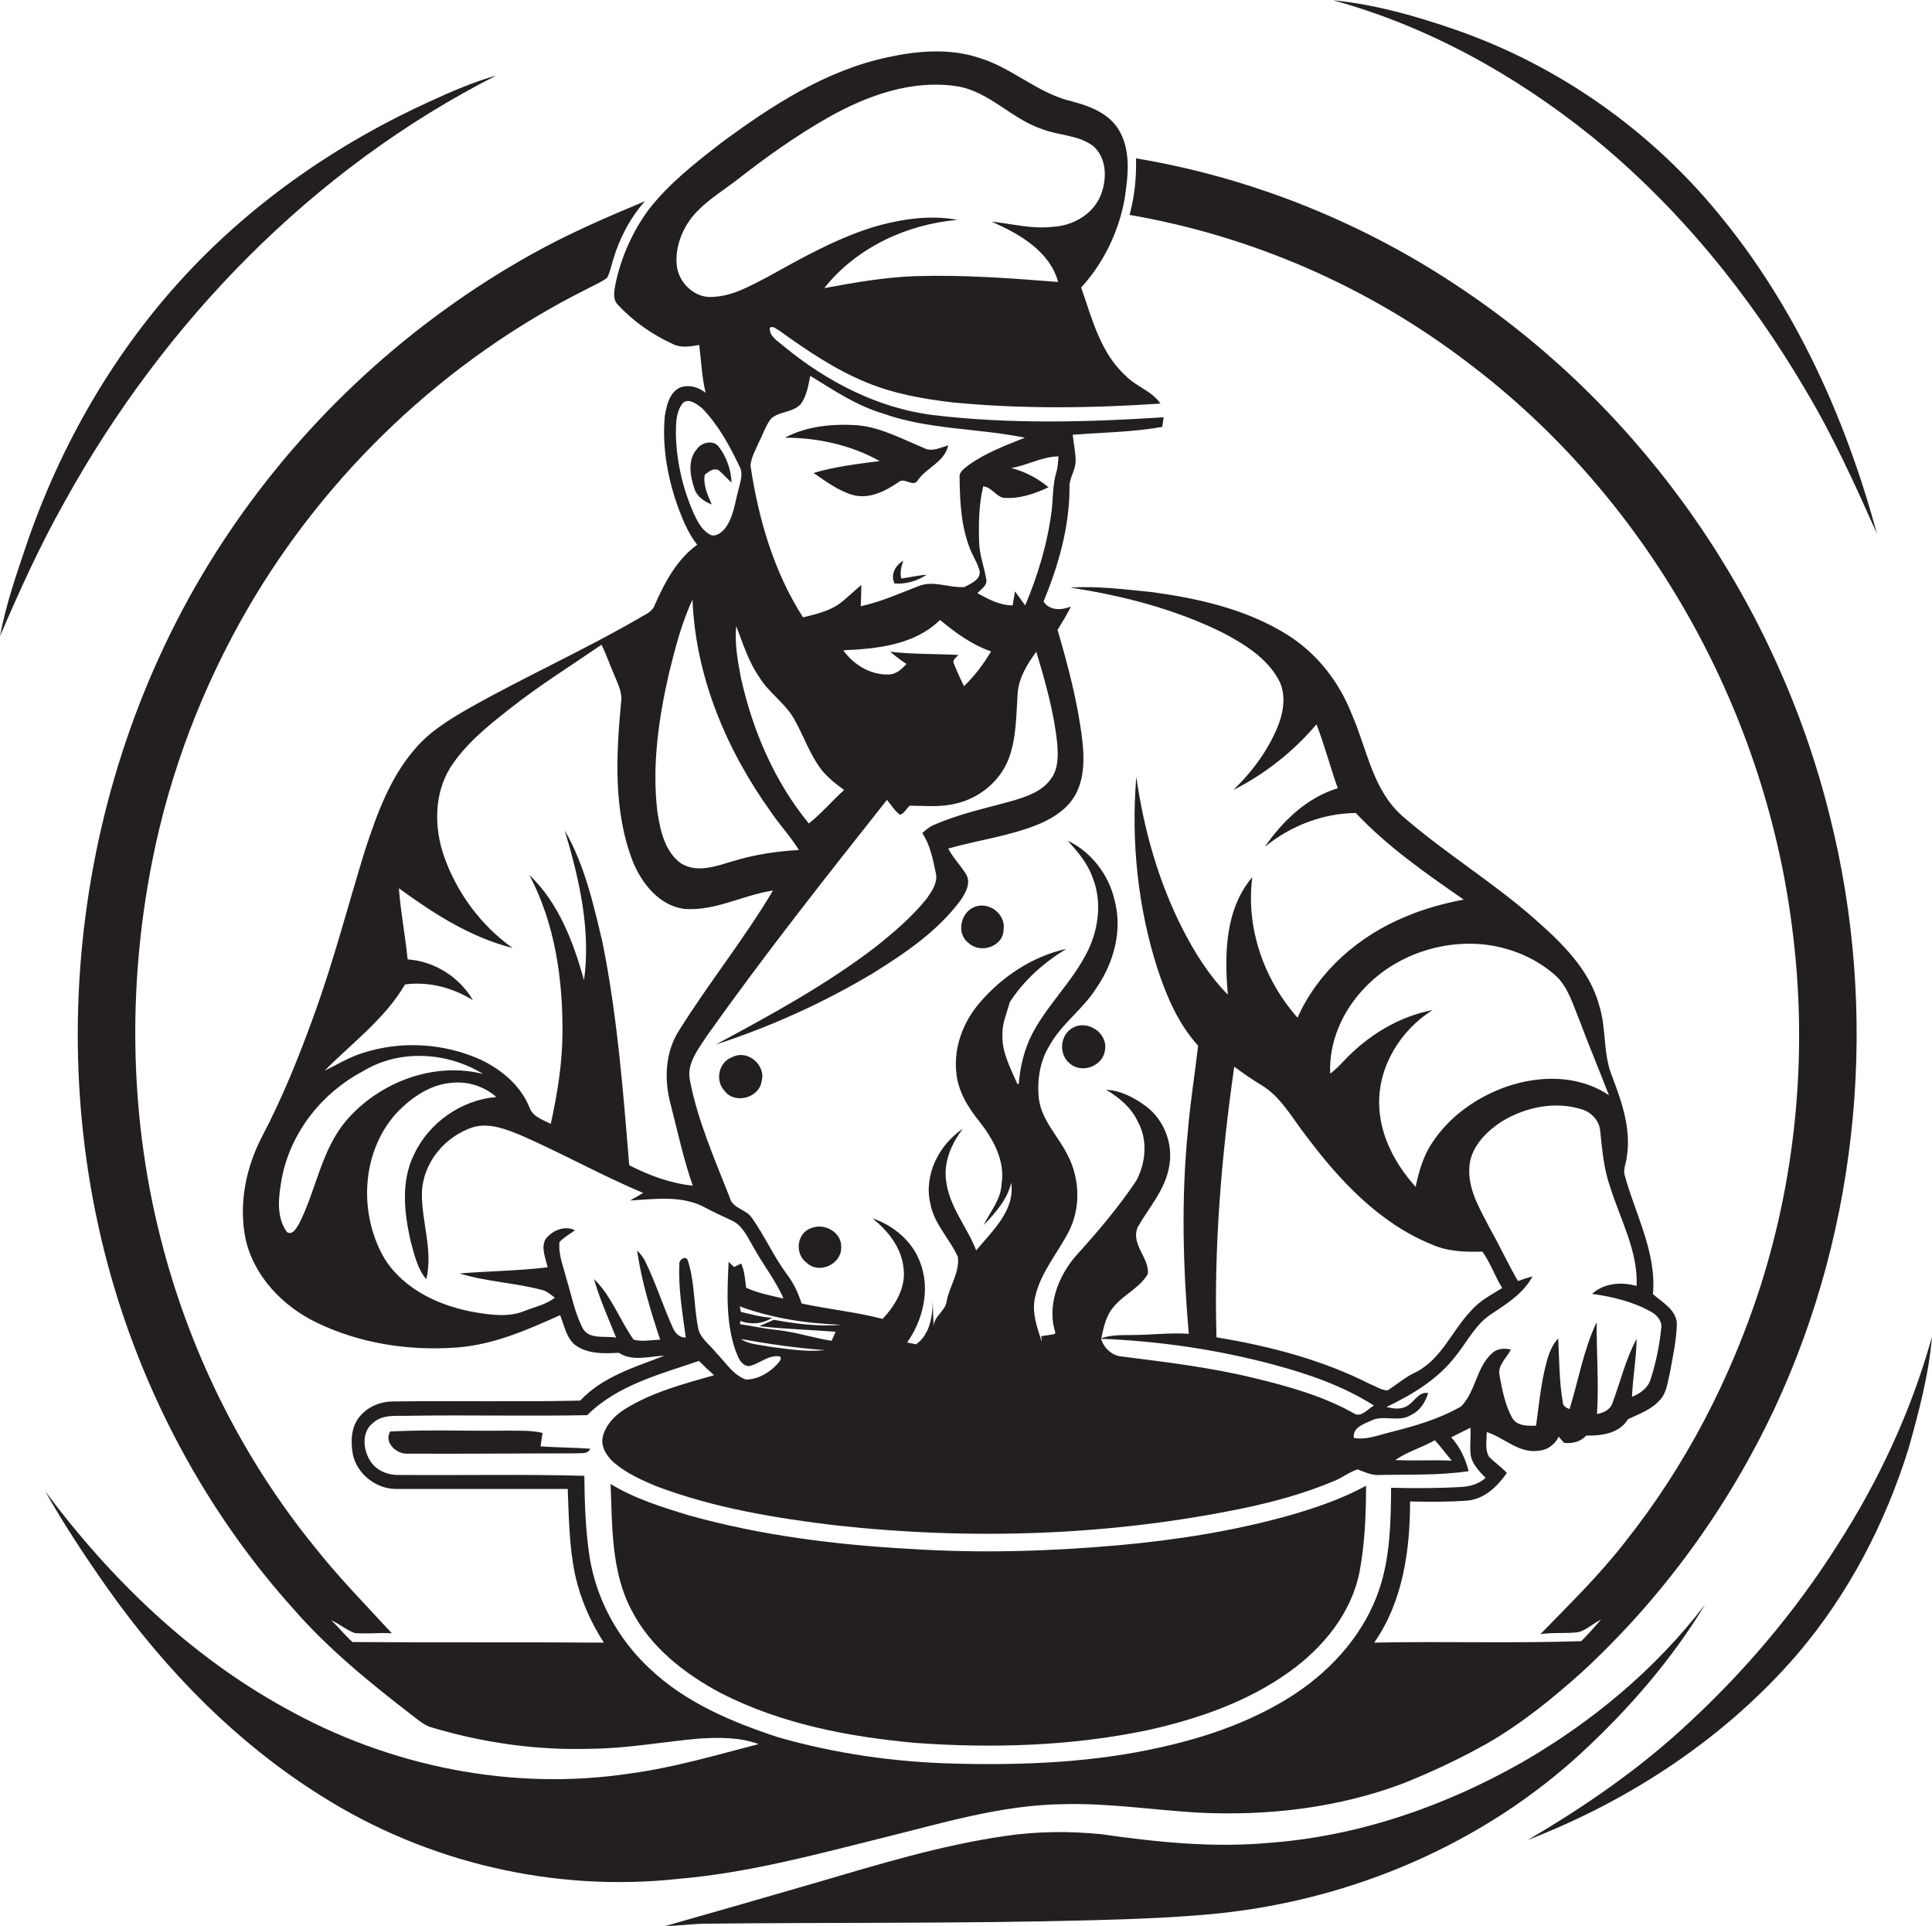
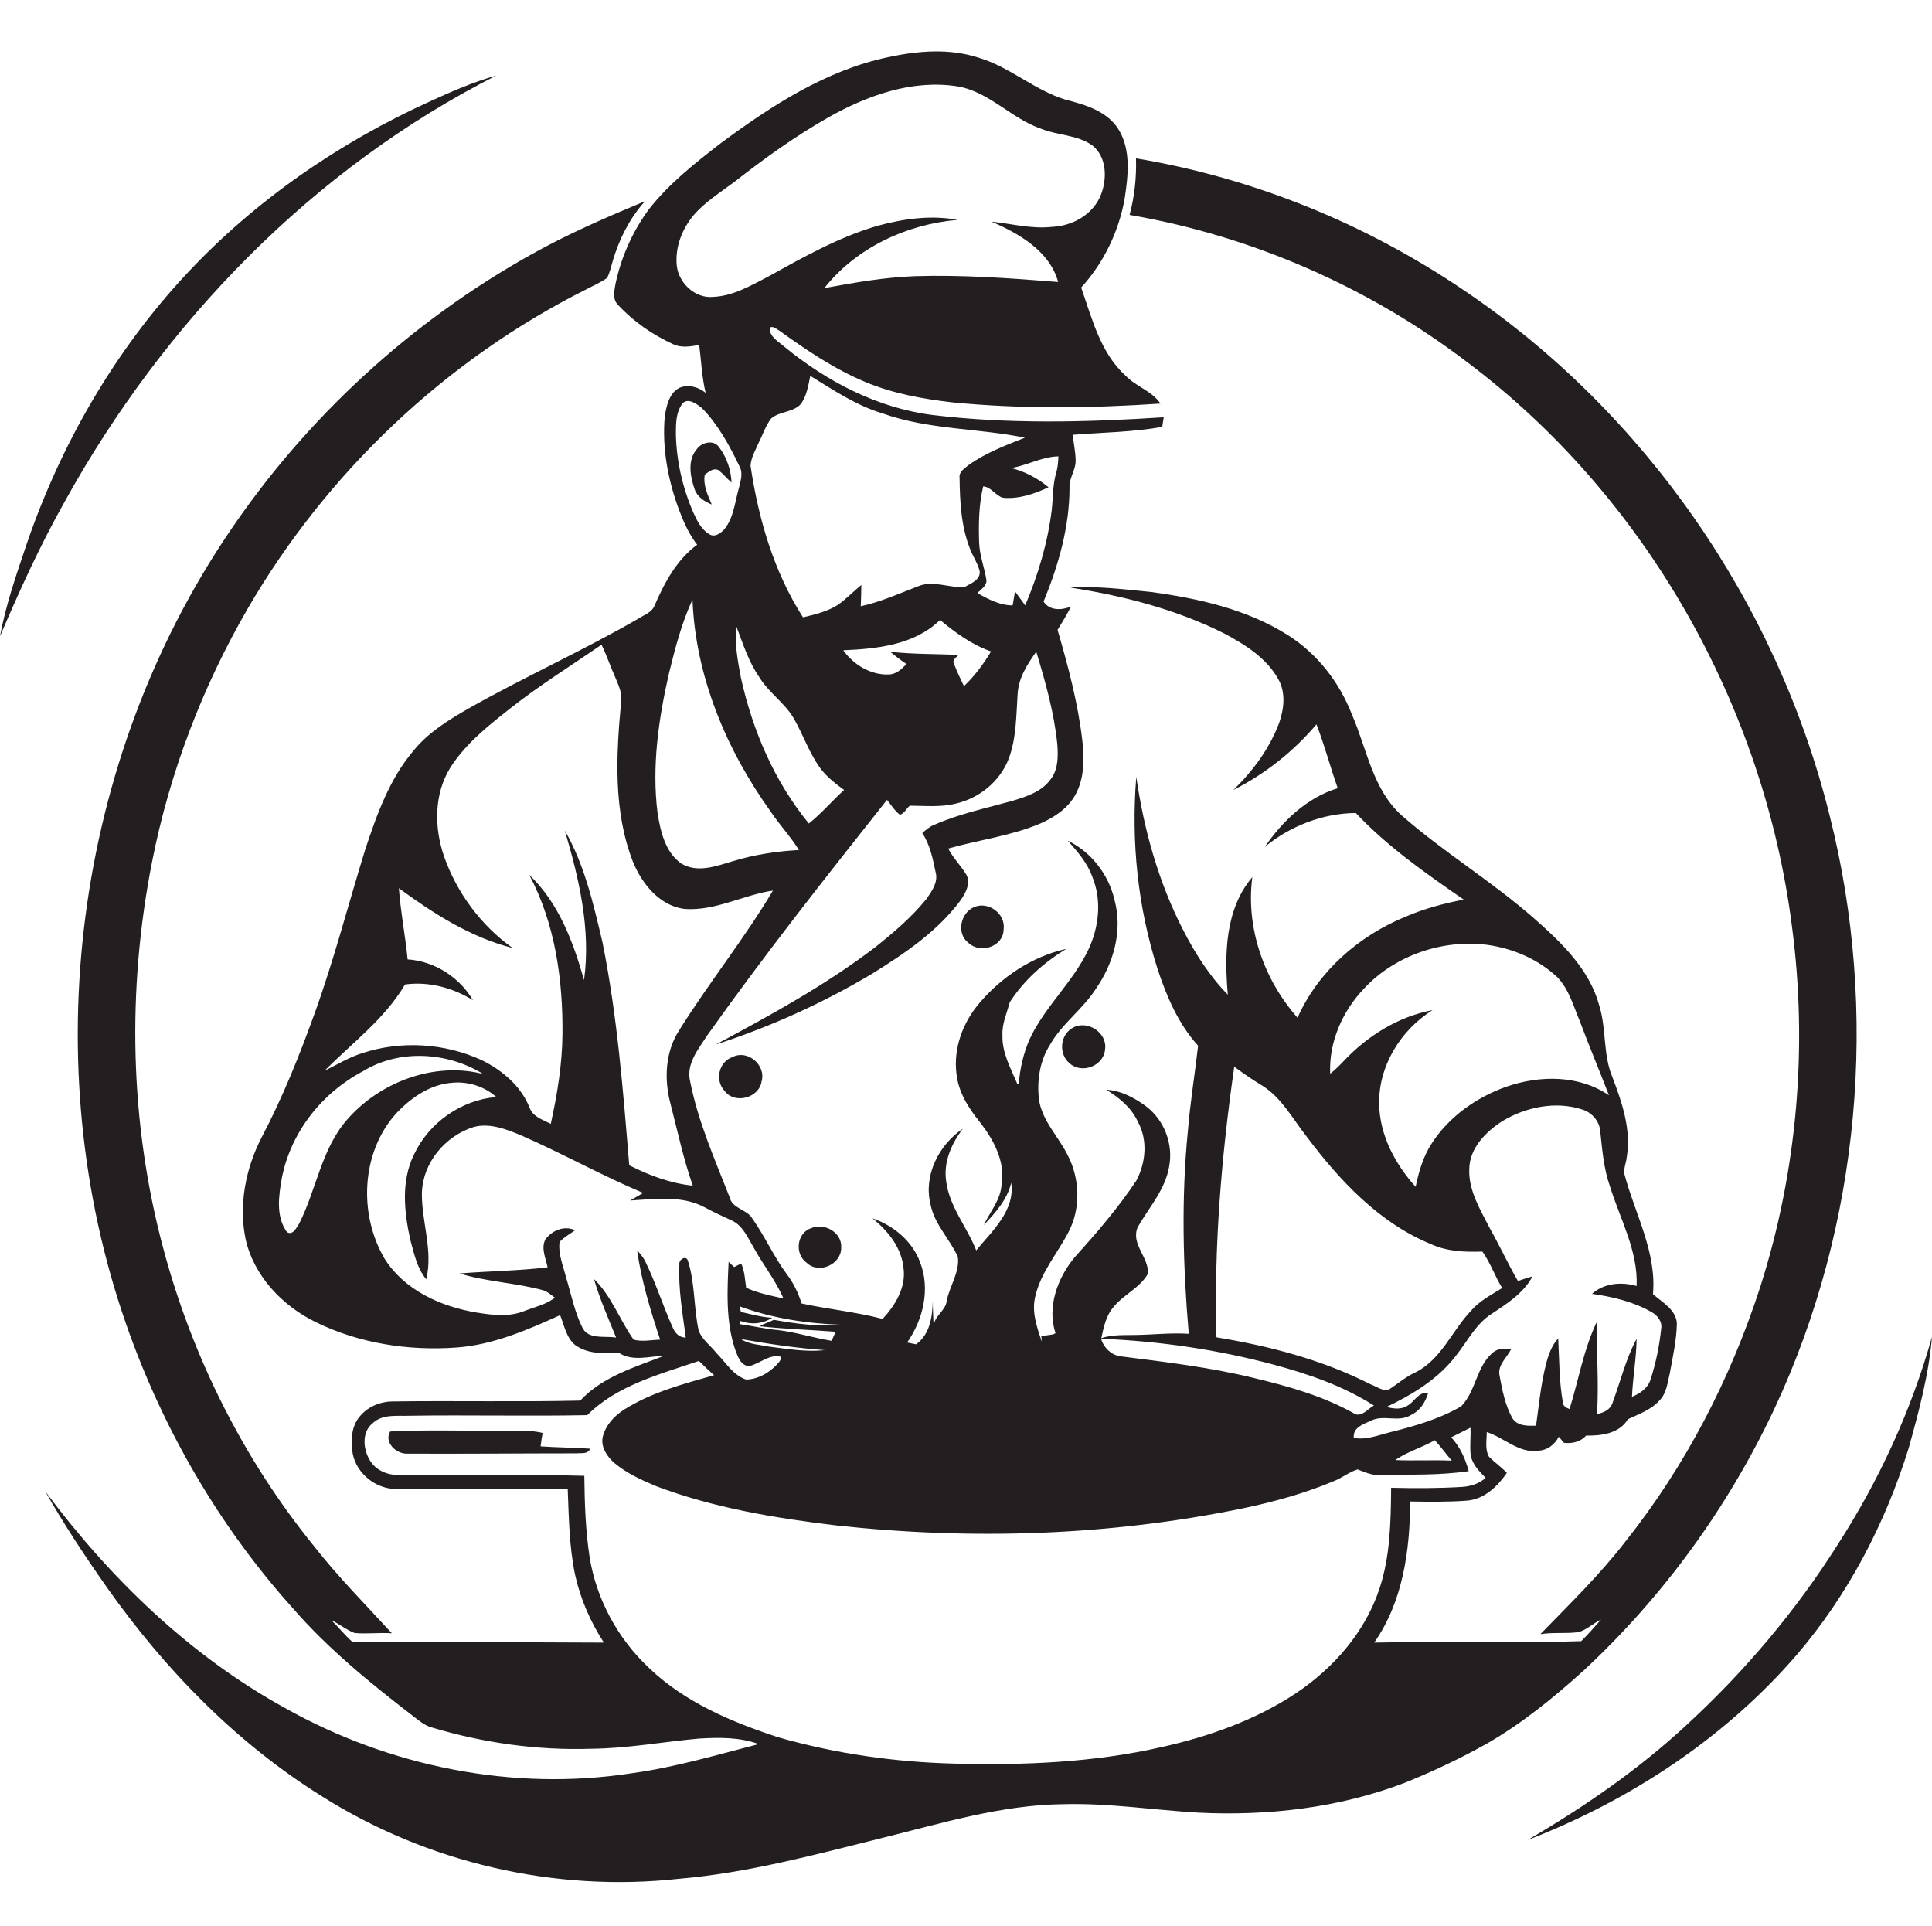
<svg xmlns="http://www.w3.org/2000/svg" version="1.1" id="Layer_1" x="0px" y="0px" viewBox="0 0 662.6 660.5" style="enable-background:new 0 0 662.6 660.5;" xml:space="preserve">
  <style type="text/css">
	.st0{fill:#231F20;}
</style>
  <g>
-     <path class="st0" d="M619.5,134.2c9.3,15.6,16.8,32.2,24.2,48.8c-10.7-39.6-28-77.9-54.3-109.7c-23.6-28.8-55.1-50.9-90.2-63.1   c-13.6-4.7-27.6-8.7-42-10.1c32.5,8.9,62.5,25.6,88.7,46.7C575.6,70.9,600.2,101.2,619.5,134.2z" />
    <path class="st0" d="M301.7,630.5c20.8-5.1,41.6-11.6,63.2-11.8c15.4-0.4,30.6,2,45.9,2.9c24,1.2,48.4-1.6,70.9-10.2   c9.7-3.9,19.2-8.4,28.3-13.5c12-6.9,22.8-15.7,33-24.9c27.5-25.5,49.8-56.3,65.7-90.2c29.3-62.8,35.8-135.9,18.8-203.1   C609.5,207,564.2,141.4,502,99.5C468.4,76.7,429.8,61,389.6,54.3c0.2,6.5-0.5,13.1-2.2,19.4c41.9,7.2,82,24.7,115.8,50.5   c61.2,46,101.8,117.9,111.4,193.7c5.4,41.1,1.8,83.5-10.8,123.1c-10.2,31.7-25.7,61.7-46.4,87.7c-8.8,11.4-19.1,21.4-29.1,31.7   c4.4-0.7,8.8-0.1,13.1-0.7c2.8-0.8,5-3,7.7-4.3c-2.2,2.5-4.4,5-6.8,7.4c-23.6,0.8-47.3,0-71,0.5c9.8-14,12.3-31.6,12.3-48.4   c6.5,0.1,13.1,0.2,19.6-0.3c5.9-0.5,10.4-4.9,13.6-9.5c-1.9-2-4.2-3.6-6.1-5.5c-1.5-2.5-0.8-5.7-0.8-8.5c6,1.9,11,7.4,17.8,6.4   c3-0.2,5.5-2.1,6.9-4.8c0.6,0.7,1.2,1.4,1.8,2.1c2.8,0.3,5.6-0.3,7.6-2.5c5.2,0.1,11.4-0.7,14.3-5.6c3.8-1.8,7.9-3.2,10.8-6.4   c2.5-2.5,2.8-6.2,3.6-9.5c1-5.6,2.3-11.2,2.4-17c-0.3-4.7-5-7.2-8.2-10c1.3-14.5-6.2-27.6-9.8-41.2c-0.3-1.9,0.6-3.8,0.8-5.7   c1.6-9.5-1.6-18.8-4.9-27.5c-3.3-7.8-2-16.5-4.5-24.5c-3.3-12.4-12.9-21.6-22.2-29.8c-14.4-12.7-31-22.7-45.5-35.4   c-10.1-9-12-23-17.2-34.8c-4.3-11-11.8-20.7-21.9-27.1c-14.1-8.9-30.7-12.6-47-14.8c-9.2-0.9-18.4-2.1-27.6-1.5   c18.2,2.8,36.4,7.5,52.9,15.8c7.1,3.8,14.4,8.4,18.4,15.6c2.6,4.5,2,10.2,0.3,15c-3.3,8.8-9,16.5-15.7,23   c10.9-5.5,20.6-13.2,28.5-22.5c2.8,7.2,4.7,14.6,7.3,21.9c-10.5,3.2-18.9,11.2-25,20.1c8.8-7.2,19.9-11.5,31.2-11.6   c10.9,11.6,24,20.7,37,29.7c-6.8,1.3-13.5,3.1-19.8,5.8c-16,6.5-30.1,18.7-37.2,34.7c-11.5-13-17.8-30.8-15.5-48.2   c-9.4,11-9.6,26.6-8.4,40.3c-6.4-6.5-11.3-14.3-15.4-22.3c-8.4-16.4-13.4-34.3-16-52.4c-1.8,22.2,0.5,44.7,7.3,65.9   c3.1,9.4,7.1,18.8,13.9,26.3c-1.1,9.7-2.7,19.4-3.5,29.2c-2.3,23.1-1.7,46.5,0.3,69.6c-6-0.4-12,0.3-18.1,0.4   c-4,0.1-8-0.2-11.9,1.1c0.8-3.7,1.6-7.7,4.2-10.7c3.5-4.3,9-6.5,11.8-11.4c0.4-5.6-6-10.2-3.5-16c3.9-6.8,9.5-12.9,10.8-20.9   c1.4-7.6-1.7-15.7-7.8-20.4c-4-3-8.7-5.5-13.8-5.8c4.4,2.7,8.6,6.1,10.8,10.9c3.5,6.3,2.8,14.1-0.5,20.3   c-6.2,9.3-13.5,17.8-21,26.1c-6,7.1-9.7,17.2-6.7,26.2l-0.8,0.4c-1,0.1-3,0.5-4.1,0.6c0.1,0.5,0.2,1.4,0.2,1.9   c-1.7-5-3.6-10.4-2.2-15.7c1.9-8.1,7.5-14.5,11.3-21.8c4.3-8.1,4-18.3-0.2-26.4c-3.2-6.5-8.9-11.9-9.9-19.3   c-0.7-6.4,0.3-13.1,3.8-18.6c4.1-7.3,11.3-12.2,15.8-19.3c6.1-8.8,9.2-20,6.3-30.5c-2-8.6-8-16.4-16-20.2c3.4,3.8,6.8,7.7,8.5,12.6   c3.2,7.9,2.2,17-1.4,24.7c-5.3,11.2-15,19.6-20.2,30.8c-2.1,4.8-3.3,10-3.7,15.3h-0.5c-2.3-5.4-5.3-10.7-5.1-16.7   c-0.2-3.9,1.5-7.5,2.5-11.3c4.9-7.6,11.7-13.6,19.4-18.3c-11.7,2.6-22.2,9.6-29.9,18.7c-5.6,6.6-8.8,15.3-7.8,23.9   c0.6,6.3,4,11.8,7.9,16.6c4.7,6,8.9,13.5,7.6,21.4c-0.2,5.4-3.9,9.4-6.1,14.1c4-4.2,8.1-8.8,9.4-14.5c1.4,9.5-6.5,16.5-12,23.2   c-3.1-8-9.2-14.9-10.3-23.7c-1-6.5,1.8-12.9,5.7-18c-8.2,5.5-13.5,15.9-11.1,25.8c1.3,6.9,6.6,11.9,9.4,18.1c0.7,5.2-2.8,10-3.8,15   c-0.3,3.5-4.2,5.1-4.5,8.7c-0.1-2.1-0.3-6.4-0.3-8.5c-0.1,5.4-1,11.4-5.7,14.8c-0.8-0.1-2.3-0.5-3.1-0.6c5.5-7.8,8-18.3,4.5-27.4   c-2.6-7.3-9.2-12.8-16.4-15.2c5.4,4.3,10.1,10.2,10.7,17.3c0.8,6.5-2.9,12.6-7.2,17.2c-9.1-2.4-18.6-3.3-27.8-5.3   c-1.1-3.6-2.8-7.1-5.1-10.1c-4.5-6.1-7.5-13-11.9-19.2c-2-3.1-6.8-3.2-7.7-7.2c-5.1-13-10.8-25.9-13.5-39.6   c-1.5-6.1,2.9-11.2,5.9-15.9c19.6-27.6,40.6-54.2,61.6-80.7c1.4,1.7,2.6,3.7,4.4,5.1c1.6-0.4,2.2-2.1,3.4-3.1   c5.2,0,10.5,0.6,15.7-0.7c8.1-1.8,15.2-7.6,18.2-15.3c2.7-7.1,2.6-14.9,3.1-22.3c0.3-5.5,3.3-10.2,6.4-14.5   c3.1,10.3,6.1,20.8,7.2,31.6c0.3,4,0.4,8.5-2.1,11.9c-3.1,4.5-8.5,6.2-13.5,7.7c-9,2.5-18.1,4.4-26.7,8.2c-1.5,0.6-2.8,1.7-4,2.8   c2.7,4,3.6,8.8,4.6,13.5c0.9,3.3-1.3,6.4-3.1,9c-5.1,6.3-11.3,11.6-17.6,16.6c-17,13-35.9,23.3-54.7,33.4   c18.8-6.1,36.9-14.3,53.8-24.4c11.1-6.9,22.2-14.4,30.1-25c1.8-2.6,3.8-6.2,1.8-9.2c-1.9-3-4.4-5.5-6-8.6c10.5-3,21.5-4.3,31.6-8.6   c4.8-2.1,9.5-5.2,12.1-10c3-5.6,3-12.2,2.3-18.4c-1.5-12.9-4.9-25.6-8.5-38c1.6-2.6,3.2-5.2,4.6-8c-3.2,1.3-7.3,1.5-9.4-1.7   c5.1-12.4,8.9-25.6,8.9-39.1c-0.2-3.2,2.1-5.9,2.1-9.1c0-3-0.7-6-1-9c10.2-0.8,20.6-0.9,30.7-2.7c0.1-0.8,0.4-2.5,0.5-3.3   c-26.4,1.7-53.1,2.4-79.4-0.8c-18.8-2.4-36.2-11.5-50.7-23.4c-2-1.8-5.2-3.4-5-6.5c1.2-0.8,2.3,0.5,3.3,1   c9.3,6.7,18.9,13.2,29.5,17.6c9.5,4,19.7,5.8,29.9,7c23.7,2.3,47.6,2,71.3,0.4c-3-4.4-8.4-5.8-12-9.6c-8.6-7.8-11.5-19.6-15.2-30.2   c7.7-8.4,12.9-19.2,14.9-30.4c1.2-7.9,2.3-16.9-2.2-24c-3.9-6.1-11.3-8.3-18-10C354.9,31,346.4,23,335.7,19.8   c-10.1-3.3-20.9-2.4-31.1-0.2c-21.4,4.5-40.1,16.7-57.4,29.5c-8.8,6.8-17.7,13.8-24.6,22.6c-5.7,7.7-9.7,16.7-11.6,26.1   c-0.4,2.3-0.9,5,1,6.8c5.3,5.7,11.8,10.2,18.8,13.4c2.8,1.4,6,0.8,9,0.3c0.7,5.5,0.9,11,2.2,16.4c-2.5-2-5.9-3-9-1.7   c-3.5,1.8-4.4,6.1-5,9.7c-1,10.9,1.1,22,4.9,32.2c1.6,4.2,3.4,8.3,6.2,11.9c-7,5.1-11.2,13-14.6,20.8c-0.9,2.4-3.5,3.2-5.5,4.5   c-19,11-39.1,20-58.2,30.8c-6.8,3.9-13.7,8.1-18.8,14.3c-8.4,9.8-12.8,22.2-16.8,34.3c-5.8,18.8-10.7,37.8-17.4,56.3   c-5.2,14.4-10.9,28.6-18,42.1c-5.5,10.6-8,23.1-5.6,34.9c2.8,12.7,12.6,23,24.1,28.6c14.9,7.3,31.8,9.9,48.3,8.7   c12.5-0.9,24.2-6,35.5-11.1c1.4,3.5,2.1,7.7,5.1,10.2c4.3,3.2,10,3,15,2.7c4.7,3.1,10.5,1.2,15.7,1c-10.1,3.9-21.3,7.2-28.9,15.4   c-21.4,0.5-42.8,0-64.2,0.3c-4.3,0-8.5,1.7-11.3,5c-3.1,3.5-3.3,8.7-2.5,13.1c1.4,6.7,7.9,11.9,14.8,11.9c19.7,0,39.3,0,58.9,0   c0.4,9.8,0.5,19.7,2.5,29.3c1.8,8.3,5.3,16.3,9.9,23.4c-28.7-0.2-57.5,0-86.2-0.2c-2.6-2.3-4.8-5.1-7.3-7.5c2.8,1.3,5.1,3.3,8,4.4   c4.2,0.4,8.5-0.2,12.8,0.1c-9.1-9.9-18.5-19.4-26.8-30C83.5,500.4,66,465.4,56.1,428.5c-11.7-43.3-12.6-89.3-3.9-133.2   c6-30.4,17.2-59.7,32.7-86.5c27.1-46.7,67.9-85.4,116.2-109.6c2.4-1.3,4.9-2.3,7.1-3.9c1-1.9,1.4-4,2-6c2.2-7.4,5.8-14.5,11-20.3   c-13.2,5.5-26.4,11.2-38.9,18.2c-41.4,23.1-77.2,56-103.7,95.3C25.5,261,12,364.7,43.3,454.2c12.5,35.8,31.9,69.3,57.3,97.5   c12,13.8,26.3,25.4,40.7,36.5c2.1,1.6,4.2,3.5,6.8,4.2c17.7,5.3,36.2,7.9,54.6,7.3c12.5-0.1,24.7-2.4,37.1-3.5   c6.8-0.4,13.9-0.5,20.4,1.9c-14.4,3.7-28.8,8-43.6,10c-40.7,6.3-83.1-2.3-118.9-22.4c-32.7-18-60-44.5-82.2-74.3   c6.5,11.5,13.8,22.5,21.4,33.3c19.8,28,44.3,53.1,73.5,71.3c36.1,22.8,79.9,33,122.4,28.3C256.2,642.3,278.9,636.2,301.7,630.5z    M561.3,441c-5.2-1.5-11.2-1-15.3,2.7c7.1,1,14.3,2.7,20.5,6.3c2,1.1,3.7,3.3,3.2,5.8c-0.6,5.8-1.8,11.6-3.6,17.2   c-0.9,3-3.6,4.9-6.4,6c0.3-6.7,1.5-13.2,1.6-19.9c-3.7,6.9-5.5,14.5-8.2,21.8c-0.7,2.5-3.1,3.6-5.4,4c0.7-10.5-0.2-21-0.1-31.5   c-4.5,9.4-6.2,19.8-9.3,29.8c-1.1-0.4-2.3-1-2.3-2.3c-1.3-7.2-1.2-14.6-1.6-21.9c-2.8,3-3.8,7.1-4.7,11c-1.4,6.2-2,12.6-2.9,18.9   c-2.9,0.1-6.5,0.2-8.2-2.7c-2.4-4.4-3.4-9.5-4.3-14.4c-0.8-3.6,2.4-6.1,3.9-9c-2.2-0.5-4.7-0.4-6.4,1.2   c-5.5,4.8-5.6,13.1-10.7,18.3c-7.6,4.4-16.1,6.8-24.5,8.9c-4,1-8.1,2.7-12.3,1.9c-0.4-3.5,3.2-4.7,5.7-5.8c4.4-2.4,9.7,0.7,14-2.1   c3-1.4,4.9-4.4,5.8-7.5c-3.3-0.5-4.6,2.9-7,4.3c-2.2,1.5-4.9,1.1-7.3,0.5c9-4.3,17.9-9.7,24-17.8c3.8-4.8,6.7-10.7,12-14.1   c5.3-3.5,11-7.1,14.1-12.9c-1.7,0.5-3.4,1-5,1.6c-3.4-5.8-6.2-12-9.5-17.8c-3.3-6.5-7.5-13.1-7.2-20.6c0.1-7.2,5.7-12.8,11.3-16.4   c8.1-4.9,18.4-7,27.5-4c3.2,1,5.8,3.9,6.1,7.3c0.7,6.5,1.2,13,3.4,19.2C555.7,418.2,561.8,429,561.3,441z M497.9,500.9   c-6.5-0.3-12.9,0.1-19.4-0.2c4.2-2.9,9.2-4.3,13.6-6.8C494.2,496.2,496,498.7,497.9,500.9z M467.9,338.9   c10.6-11.3,26.8-16.8,42-14.9c9,1.2,17.8,5,24.4,11.3c3.8,4.1,5.3,9.6,7.4,14.6c3.2,8.6,6.8,17.1,10.1,25.7c-10.3-7-23.6-6.9-35-3   c-10.3,3.6-19.7,10.2-25.7,19.4c-3,4.5-4.5,9.8-5.6,15c-7-7.8-12.3-17.6-12.5-28.3c-0.3-13.1,7.4-25.5,18.3-32.3   c-11.7,2.2-22.3,8.8-30.4,17.4c-1.5,1.6-3,3.1-4.7,4.4C455.7,357.4,460.4,346.7,467.9,338.9z M423.3,365.8c3,2.2,6.1,4.4,9.3,6.3   c6.8,4.1,10.6,11.4,15.4,17.5c11.4,15.2,25,29.8,42.9,37.1c5.5,2.5,11.6,2.7,17.5,2.5c2.8,3.9,4.3,8.5,6.8,12.5   c-3.7,2.3-7.8,4.4-10.7,7.8c-6.5,6.8-10.1,16.5-18.8,21c-3.6,1.6-6.5,4.2-9.8,6.3c-2.1,0-4-1.4-5.9-2.1   c-16.5-8.4-34.6-13.1-52.8-16.1C416.3,427.5,418.9,396.5,423.3,365.8z M436.9,468c11.9,3.2,23.8,7.3,34.3,14c-2,1.1-3.9,3.7-6.3,3   c-10.8-6.2-23-9.6-35.1-12.5c-14.8-3.6-29.9-5.4-44.9-7.3c-3.5-0.2-6.3-2.9-7.3-6.1C397.6,459.9,417.5,462.8,436.9,468z    M288.6,454.3c-7.8,0.7-15.5-0.3-23.2-1.7c-1.6,0.8-3.3,1.3-4.9,2.2c8.7,1,17.4,1.2,26.1,1.9l-0.5,1.1c-0.2,0.5-0.7,1.5-0.9,2   c-6.3-1-12.3-3-18.6-3.7c-4.3-0.4-8.5-1.4-12.8-2c0-0.3,0.1-0.8,0.1-1.1c3.6,1.3,7.6,1.1,10.9-1.1c-3.6-0.2-7.2-1.2-10.7-2   c-0.1-0.5-0.3-1.4-0.4-1.9C264.9,452.1,276.8,453.9,288.6,454.3z M282.9,463c-6.4,0.7-12.8-0.4-19.1-1.2c-3.3-0.7-6.8-0.7-9.7-2.6   C263.7,460.9,273.2,462.3,282.9,463z M277.4,282.4c-11.8-14.4-19.3-31.9-23.3-50c-1.1-5.8-2.2-11.8-1.6-17.7   c2.3,6,4.2,12.2,7.9,17.5c3.2,5.3,8.7,8.8,11.8,14.1c3.3,5.7,5.4,12.2,9.4,17.5c2.2,2.8,5,5,7.9,7.1   C285.4,274.6,281.8,278.9,277.4,282.4z M330.6,235.3c-1.2-2.5-2.4-5-3.4-7.6c-0.8-1.4,0.8-2.2,1.5-3.1c-7.8-0.4-15.6-0.2-23.4-1.1   c1.8,1.5,3.6,2.9,5.6,4.2c-1.7,1.8-3.6,3.6-6.2,3.6c-6.2,0.2-12-3.4-15.5-8.3c11.6-0.5,24.4-1.8,33.2-10.4   c5.3,4.4,10.9,8.5,17.5,10.8C337.3,227.7,334.3,231.8,330.6,235.3z M363,156.5c-0.1,1.8-0.2,3.7-0.7,5.4c-1.3,4.2-1.1,8.6-1.6,13   c-1.4,11.3-4.7,22.3-9.1,32.7c-1.2-1.6-2.3-3.2-3.5-4.8c-0.3,1.6-0.5,3.2-0.8,4.8c-4.4,0-8.3-2.1-12.1-4.2c1.2-1.3,3.3-2.5,3.1-4.5   c-0.7-4.4-2.4-8.6-2.5-13c-0.2-6.4-0.1-12.8,1.4-19.1c2.8,0.2,4.2,3.2,6.8,3.9c5.4,0.5,10.7-1.3,15.6-3.6   c-3.7-3.1-8.1-5.4-12.8-6.6C352.3,159.6,357.4,156.6,363,156.5z M264.5,143.5c2.9-2.5,7.4-2,10.1-4.9c2.1-2.8,2.6-6.4,3.3-9.7   c8,4.9,15.8,10.2,24.9,12.9c15.7,5.6,32.6,5,48.7,8.3c-6.6,2.6-13.4,5.2-19.2,9.3c-1.4,1.2-3.5,2.3-3.2,4.5   c0.1,8.1,0.5,16.4,3.5,24.1c1,2.7,2.7,5.1,3.4,7.9c0.3,3-3.1,4.2-5.2,5.4c-5.3,0.4-10.6-2.4-15.8-0.3c-6.5,2.5-12.9,5.4-19.8,6.9   c0.1-2.4,0.2-4.9,0.2-7.3c-2.7,2.2-5.2,4.8-8,6.8c-3.6,2.3-7.8,3.3-12,4.3c-10-15.6-15.3-33.8-18-52c0.2-2.9,1.8-5.5,2.9-8.1   C261.7,148.9,262.6,145.9,264.5,143.5z M232.1,91c-0.6-6.2,1.8-12.4,5.7-17.1c4-4.7,9.4-8,14.3-11.7c10.2-8,20.8-15.6,32.1-22   c13.3-7.5,28.7-13,44.1-10.6c11,1.8,18.5,11.1,28.9,14.6c5.7,2.3,12.5,2,17.6,5.8c4.8,4,4.9,11.3,2.8,16.7   c-2.6,6.8-9.7,10.8-16.8,11.1c-7,0.8-13.9-1.1-20.8-1.8c9.5,4.1,20,10.1,22.9,20.7c-16.3-1.3-32.7-2.5-49.1-2   c-10.5,0.4-20.8,2.2-31.1,4.1c11-13.9,28.3-21.9,45.7-23.4c-9.1-1.7-18.4-0.4-27.3,2c-13.5,3.9-25.8,10.9-38.1,17.7   c-5.8,3-11.7,6.4-18.3,6.7C238.5,102.5,232.7,97.1,232.1,91z M237.8,175.8c-3.7-8.5-5.8-17.7-6-26.9c0-3.7,0-7.7,2.4-10.7   c2-1.8,4.8,0.4,6.5,1.7c5.6,5.7,9.5,12.9,12.9,20c1.4,2.5,0.3,5.3-0.3,7.9c-1.3,4.6-1.7,9.7-4.8,13.6c-1.2,1.4-3.4,3-5.2,1.8   C240.5,181.6,239.1,178.6,237.8,175.8z M229.5,230.6c2.1-8.5,4.3-17,8-25c1,26.3,11.6,51.5,26.8,72.7c3,4.5,6.8,8.5,9.7,13.2   c-7.7,0.4-15.3,1.6-22.6,3.8c-5.7,1.7-12.2,4.2-17.8,0.8c-5.5-3.9-7.1-11.1-8.1-17.4C223.5,262.6,225.9,246.3,229.5,230.6z    M138.9,337.6c8.1-1.1,16.4,1.1,23.3,5.4c-4.6-7.9-13.2-13.4-22.4-14c-0.8-8.2-2.4-16.2-3-24.4c11.9,8.7,24.5,16.8,39,20.5   c-10.8-7.7-19.1-18.9-23.5-31.4c-3.4-9.8-3.5-21.3,2.1-30.4c5.2-8.2,13-14.4,20.5-20.3c10-7.9,20.9-14.7,31.4-21.9   c1.8,3.7,3.1,7.6,4.8,11.4c1.1,2.6,2.4,5.4,1.9,8.4c-1.7,18.2-2.7,37.3,4.1,54.7c3.1,7.5,9.1,15,17.6,16.1   c10.6,0.8,20.2-4.8,30.4-6.3c-9.8,16.5-21.9,31.5-32.1,47.8c-4.9,7.5-5.3,17-3,25.5c2.4,9.3,4.4,18.8,7.6,27.9   c-7.7-0.8-14.9-3.5-21.8-7c-2.1-25.6-4.1-51.3-9.2-76.6c-3.1-13-6.1-26.4-12.9-38.2c4.9,16.5,9,34,6.6,51.3   c-3.7-13.1-8.7-26.5-18.8-36.1c8.9,16.7,11.6,36.1,11.4,54.8c-0.1,10.3-1.8,20.5-4,30.6c-2.7-1.4-6.2-2.4-7.3-5.6   c-3-7.5-9.5-12.9-16.5-16.3c-12.7-5.8-27.5-6.7-40.7-2.4c-4.6,1.4-8.8,4-13.1,6.1C120.7,357.7,132,349.4,138.9,337.6z M119,384   c-8.8,10.1-10.5,24-16.4,35.6c-0.9,1.4-2.2,4.2-4.2,2.9c-3.9-5.4-2.8-12.6-1.7-18.7c3.1-15.6,13.7-29,27.7-36.4   c12.5-7.7,29-6.7,41.3,0.9C148.8,364,130.2,371.1,119,384z M226.4,459.4c-3,0.1-6.2,0.8-9.1,0c-4.8-6.8-7.6-15-13.6-20.8   c2,6.9,4.9,13.4,7.6,20.1c-3.9-0.7-9.7,0.9-11.7-3.7c-2.6-5.3-3.7-11.2-5.4-16.7c-1-4.1-2.8-8.1-2.3-12.4c1.5-1.6,3.5-2.7,5.3-4   c-3.6-1.8-8,0.1-10.2,3.2c-1.5,3.1,0.2,6.4,0.8,9.5c-10,1.2-20.2,1.3-30.2,2.1c9.4,2.9,19.4,3.2,28.8,5.8c1.5,0.5,2.6,1.6,3.9,2.5   c-3,2.4-7,3.2-10.5,4.6c-5.2,2.1-11,1.4-16.4,0.5c-12.1-2-24.6-7.6-31.4-18.3c-9.1-15.3-8.2-36.6,3.9-50c5.1-5.4,11.7-10,19.3-10.5   c5.4-0.5,11,1.3,15,4.9c-12,1-23.1,8.8-28.2,19.7c-4.5,9.1-3.4,19.6-1.3,29.2c1.3,4.7,2.3,9.8,5.5,13.6c2.4-10-1.7-19.9-1.5-29.8   c0.4-10.3,8-19.3,17.7-22.4c5.5-1.5,11.1,0.7,16.2,2.8c14.2,6.2,27.7,13.8,42,19.8c-1.5,0.9-3,1.7-4.5,2.6   c8.5-0.5,17.8-1.9,25.7,2.4c3.1,1.7,6.4,3.1,9.5,4.6c3.5,1.8,5.1,5.6,7,8.8c3.3,6.1,7.7,11.5,10.4,17.8c-4.3-1-8.7-1.8-12.8-3.7   c-0.4-2.8-0.5-5.7-1.7-8.3c-0.8,0.4-1.6,0.8-2.4,1.2c-0.5-0.4-1.4-1.3-1.9-1.8c-0.5,10-1,20.4,2.2,30c0.9,2.3,1.8,5.6,4.8,5.8   c3.6-0.8,6.8-4.1,10.7-3.3c0.6,1.2-0.6,2-1.3,2.9c-2.7,2.8-6.4,4.9-10.4,5c-4.5-1.5-7-5.9-10.2-9.1c-2-2.6-5-4.6-6.1-7.8   c-1.7-7.8-1.2-16-3.6-23.6c-0.5-2.4-3.3-0.7-3,1c-0.4,8.4,1.1,16.8,2.2,25.1c-2.3,0-3.7-1.6-4.5-3.5c-3.3-7.3-5.7-15-9.2-22.2   c-0.7-1.6-1.8-3-3-4.2C220,439.3,223.1,449.4,226.4,459.4z M222.6,572c-10.7-10-18.1-23.6-20.4-38.1c-1.4-9.2-1.7-18.5-1.8-27.8   c-21.2-0.6-42.4-0.1-63.6-0.3c-3.9,0.1-8-1.6-10-5.1c-2.3-3.8-2.8-9.7,1.1-12.7c3.4-3.2,8.5-2.3,12.8-2.5   c20.2-0.3,40.5,0.2,60.7-0.2c10.3-10.3,24.9-14,38.3-18.6c1.7,1.7,3.4,3.3,5.2,4.9c-10.5,3-21.3,5.8-30.7,11.7   c-3.5,2.2-6.5,5.4-7.5,9.5c-0.7,3.5,1.5,6.7,4,8.9c4.2,3.5,9.2,5.8,14.2,7.9c19.8,7.5,40.9,11,61.8,13.5   c46.5,5.1,93.9,3.6,139.8-5.9c10.5-2.2,21-5.1,31-9.3c2.8-1.1,5.2-3.1,8.1-4c2.6,1,5.2,2.2,8,1.9c10-0.2,20.1,0.2,30.1-1.3   c-1.1-4.2-3-8.4-6-11.6c2.2-1.1,4.4-2.2,6.6-3.3c0.2,3.1-0.3,6.3,0.1,9.5c0.6,3.2,3,5.5,5.1,7.7c-2.2,2-5.1,2.9-8,3.1   c-8.1,0.5-16.3,0.5-24.4,0.3c-0.1,11.6-0.3,23.5-4,34.6c-4.9,14.9-15.8,27.3-28.7,35.9c-13.9,9.2-29.8,14.8-45.9,18.4   c-23.2,5.3-47.2,6.3-70.9,5.7c-20.6-0.5-41.1-3.4-60.9-9.1C250.9,590.5,234.9,583.8,222.6,572z" />
    <path class="st0" d="M170.2,25.9c-7.8,2.2-15.2,5.4-22.6,8.8C116.3,48.9,87.4,68.8,63.9,94c-24.6,26.4-43,58.3-54.7,92.4   C5.7,196.8,2,207.3,0,218.2c6.7-15.7,13.8-31.3,22.2-46.2C56.2,110.5,107.3,57.8,170.2,25.9z" />
-     <path class="st0" d="M279,162.2c4.3,2.9,8.6,6.2,13.7,7.6c5.6,1.4,11-1.4,15.5-4.5c2-1.7,5,1.9,6.5-0.5c3-4.5,9.3-6.3,10.5-12.1   c-2.7,0.8-5.6,2.4-8.4,0.9c-7.5-3.1-14.8-7.1-23-7.8c-8.4-0.5-17.1,0.3-24.6,4.3c11.3,0,22.6,2.5,32.5,8   C294.1,159.1,286.4,160,279,162.2z" />
    <path class="st0" d="M241.7,162.8c1.4-1,2.8-2.4,4.7-1.6c1.6,1.3,2.9,2.9,4.5,4.3c-0.2-4.4-1.7-8.8-4.4-12.3   c-1.9-2.5-5.9-1.5-7.5,0.8c-3.3,3.8-2.3,9.3-0.8,13.7c0.9,2.7,3.4,4.3,5.9,5.3C242.7,169.7,241.1,166.4,241.7,162.8z" />
-     <path class="st0" d="M309.8,192.3c-2.7,1.5-4.5,4.8-3,7.8c3.8,0.3,7.9-0.9,11-3c-2.9,0.2-5.8,0.9-8.7,1.3   C308.6,196.3,309.1,194.2,309.8,192.3z" />
    <path class="st0" d="M334,311.1c-4.6,2-6.1,9.1-1.8,12.3c4.1,3.8,11.9,1.2,12-4.6C345,313.4,339,308.9,334,311.1z" />
    <path class="st0" d="M368.2,352.3c-4.7,2.3-5.3,9.2-1.3,12.4c4.2,3.7,11.7,0.8,12.1-4.9C379.8,354.2,373.1,349.8,368.2,352.3z" />
    <path class="st0" d="M251.2,362.5c-4.7,1.6-6.1,8-2.7,11.6c3.5,4.7,11.9,2.4,12.7-3.3C262.8,365.2,256.3,359.8,251.2,362.5z" />
-     <path class="st0" d="M278.1,421.2c-4.9,1.7-5.6,8.8-1.5,11.8c4.2,4.1,12,0.6,11.9-5.2C288.8,422.6,282.7,419.2,278.1,421.2z" />
+     <path class="st0" d="M278.1,421.2c-4.9,1.7-5.6,8.8-1.5,11.8c4.2,4.1,12,0.6,11.9-5.2C288.8,422.6,282.7,419.2,278.1,421.2" />
    <path class="st0" d="M630,530.1c-14.2,22.4-31.5,42.9-51,60.9c-16.6,15.5-35.4,28.5-55.1,40c35.2-13.6,67.7-35,92.4-63.6   c17.6-20.6,30.3-45,38.3-70.8c3.5-12.5,6.9-25.2,8-38.2C655.5,483.8,644.3,508,630,530.1z" />
    <path class="st0" d="M186.1,491.4c-4-1-8.2-0.7-12.3-0.8c-13.3,0.2-26.7-0.4-40,0.3c-2.2,3.8,2.2,7.8,5.9,7.6   c19.4,0.1,38.7-0.1,58.1-0.1c1.6-0.2,3.8,0.4,4.6-1.6c-5.7-0.4-11.4-0.4-17-0.8C185.6,494.5,185.8,493,186.1,491.4z" />
-     <path class="st0" d="M393.7,593.3c17.1-3.8,34.2-9.7,48.5-20c11.6-8.3,21.3-20.1,24.1-34.4c1.8-9.7,2.2-19.6,2.2-29.4   c-8.2,4.5-17.1,7.5-26,10.1c-19.2,5.4-39,8.5-58.8,10.3c-23.6,2.1-47.3,2.8-70.9,1.3c-25.9-1.4-51.8-4.6-76.7-11.6   c-9.2-2.8-18.5-5.7-26.7-10.7c0.6,14.6,0.2,30.1,7.2,43.3c6.5,12.7,18.2,21.8,30.6,28.4c20.7,10.6,43.8,15,66.8,17.1   C340.5,599.6,367.5,598.8,393.7,593.3z" />
-     <path class="st0" d="M584.8,550.2c-16.9,22.1-38.6,40.2-62.7,54.1c-26.7,15.2-56.5,25.5-87.3,27.7c-19,1.7-38.2-0.3-57.1-3   c-11-1.1-22-1-32.9,0.6c-22.2,3.2-43.7,9.8-65.2,16.1c-17.1,5-34.3,9.9-51.5,14.8c4.2-0.1,8.4-0.6,12.6-0.8   c44.6-0.5,89.3,0,133.9-1.2c14.6-0.4,29.3-0.9,43.9-2.4c45.8-4.9,90.3-23.9,124.2-55.3C558.9,585.8,573.4,569,584.8,550.2z" />
  </g>
</svg>